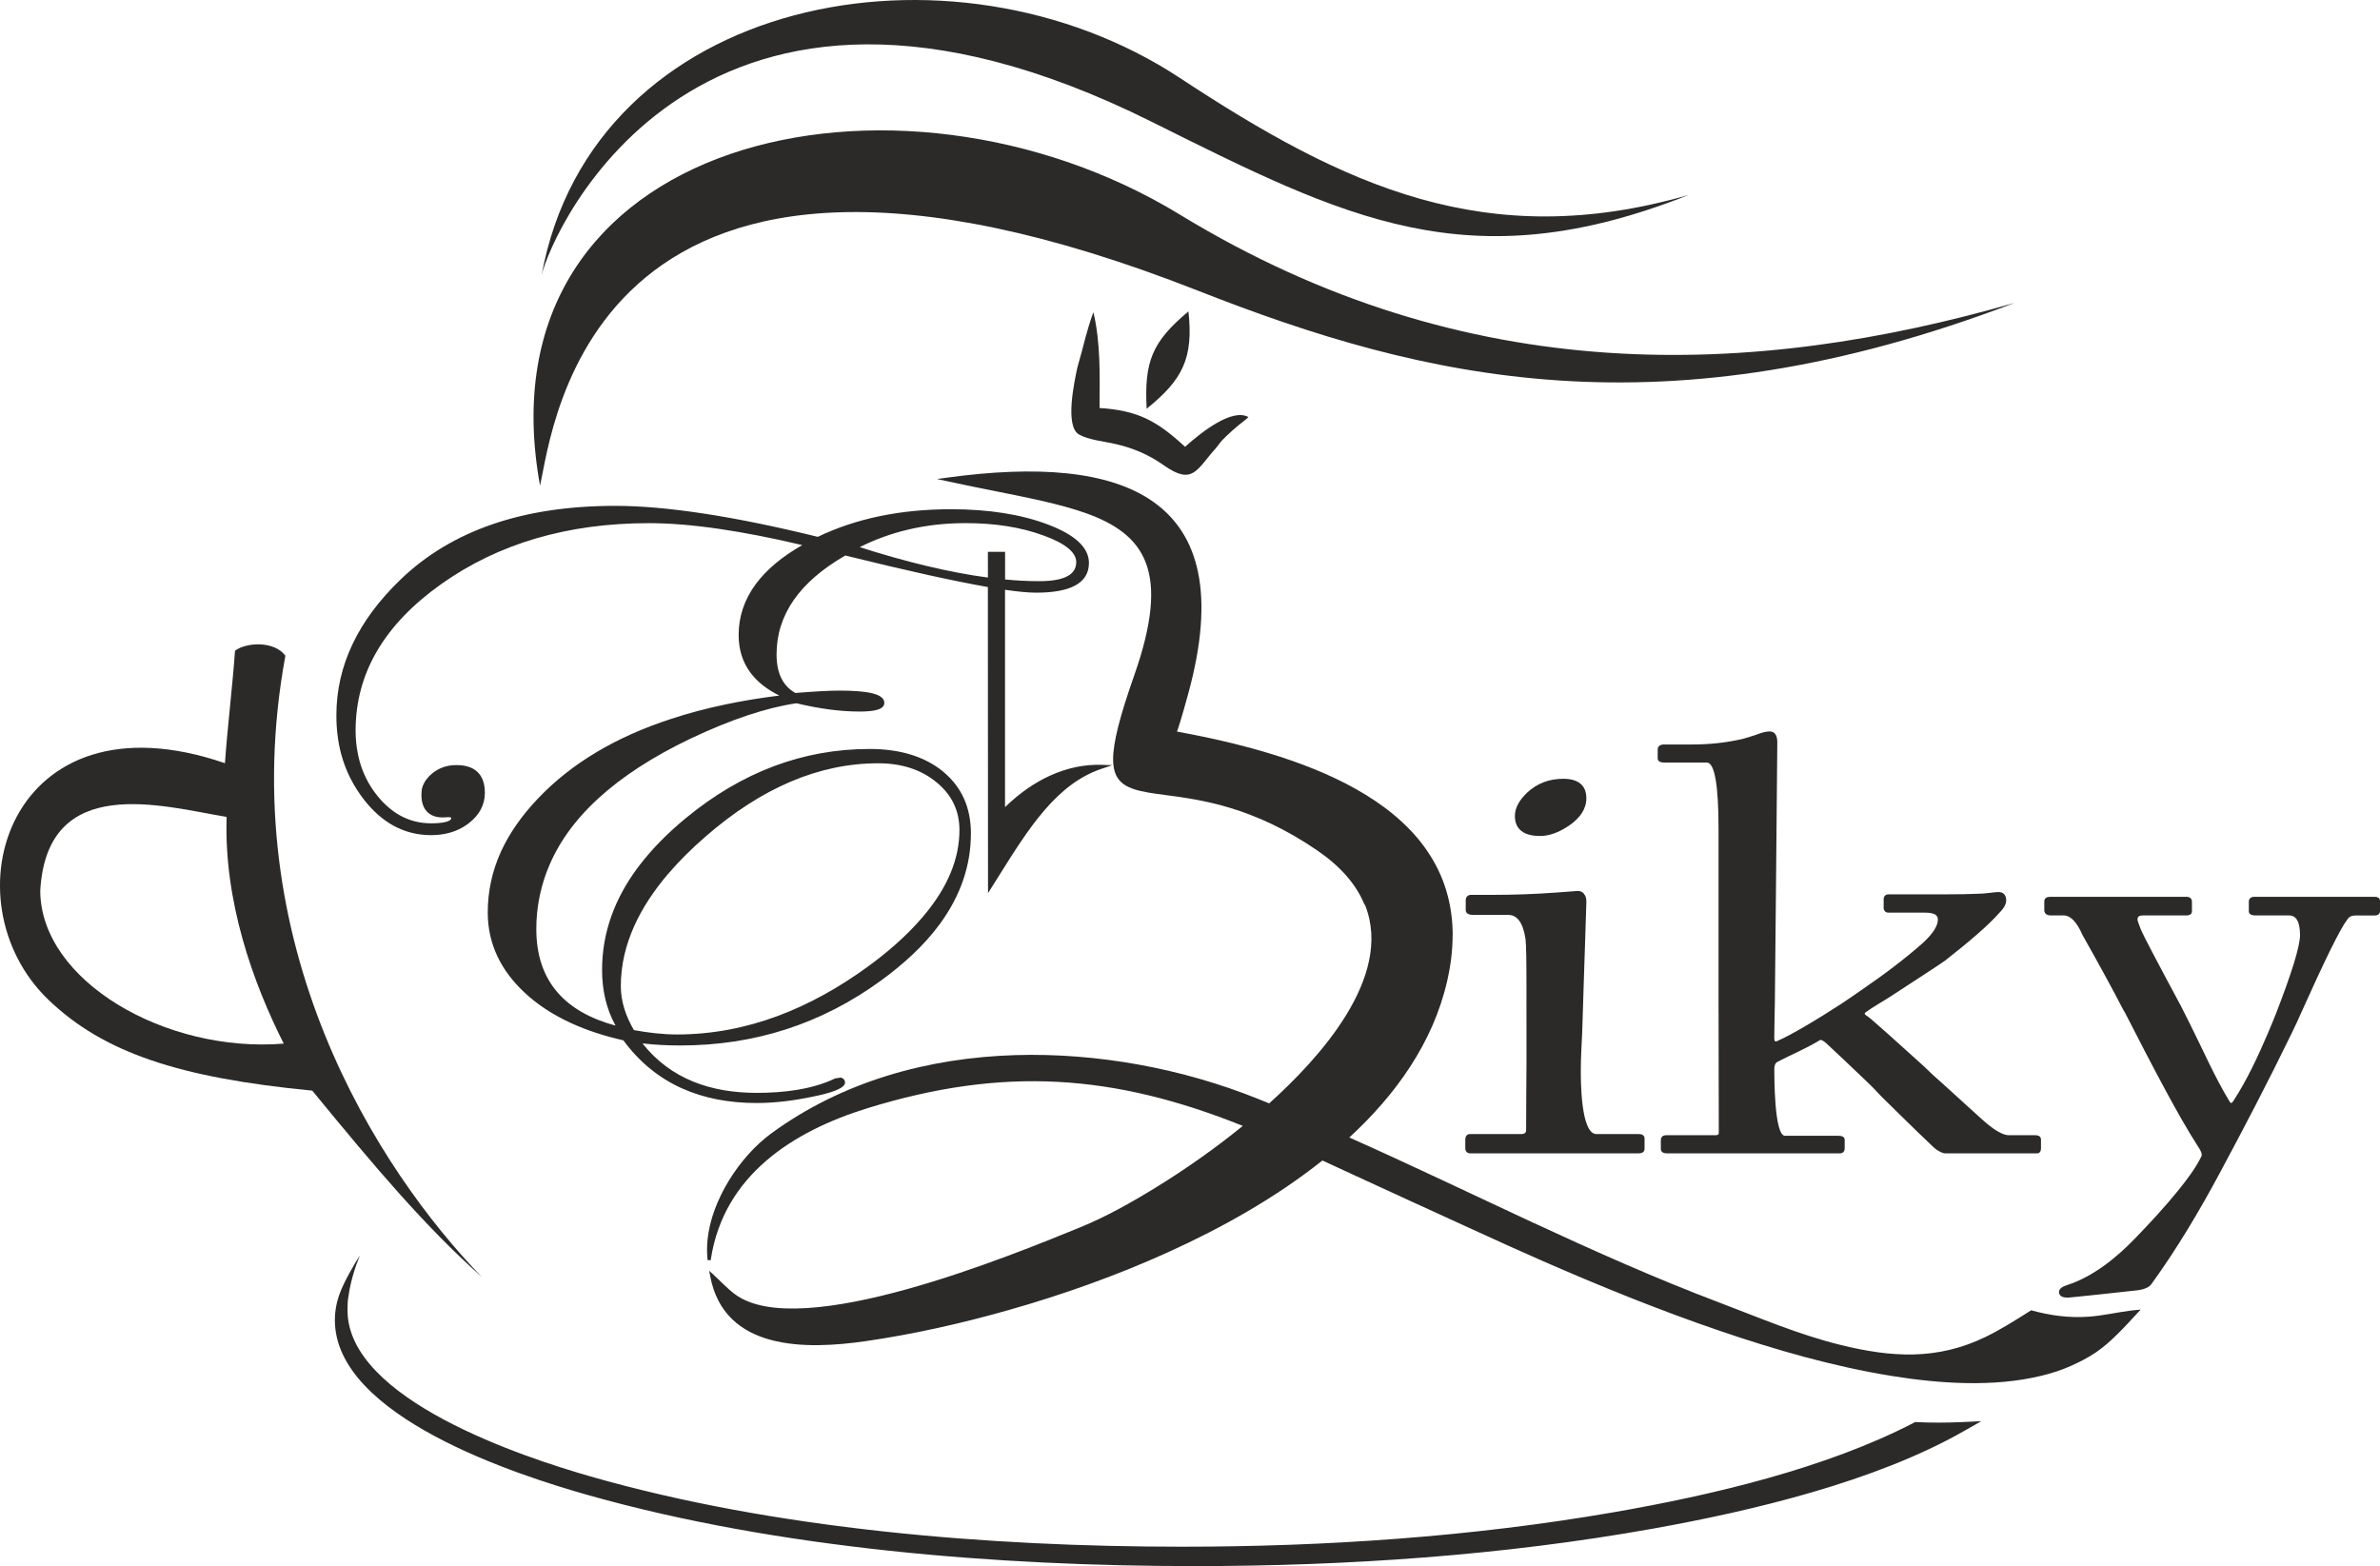
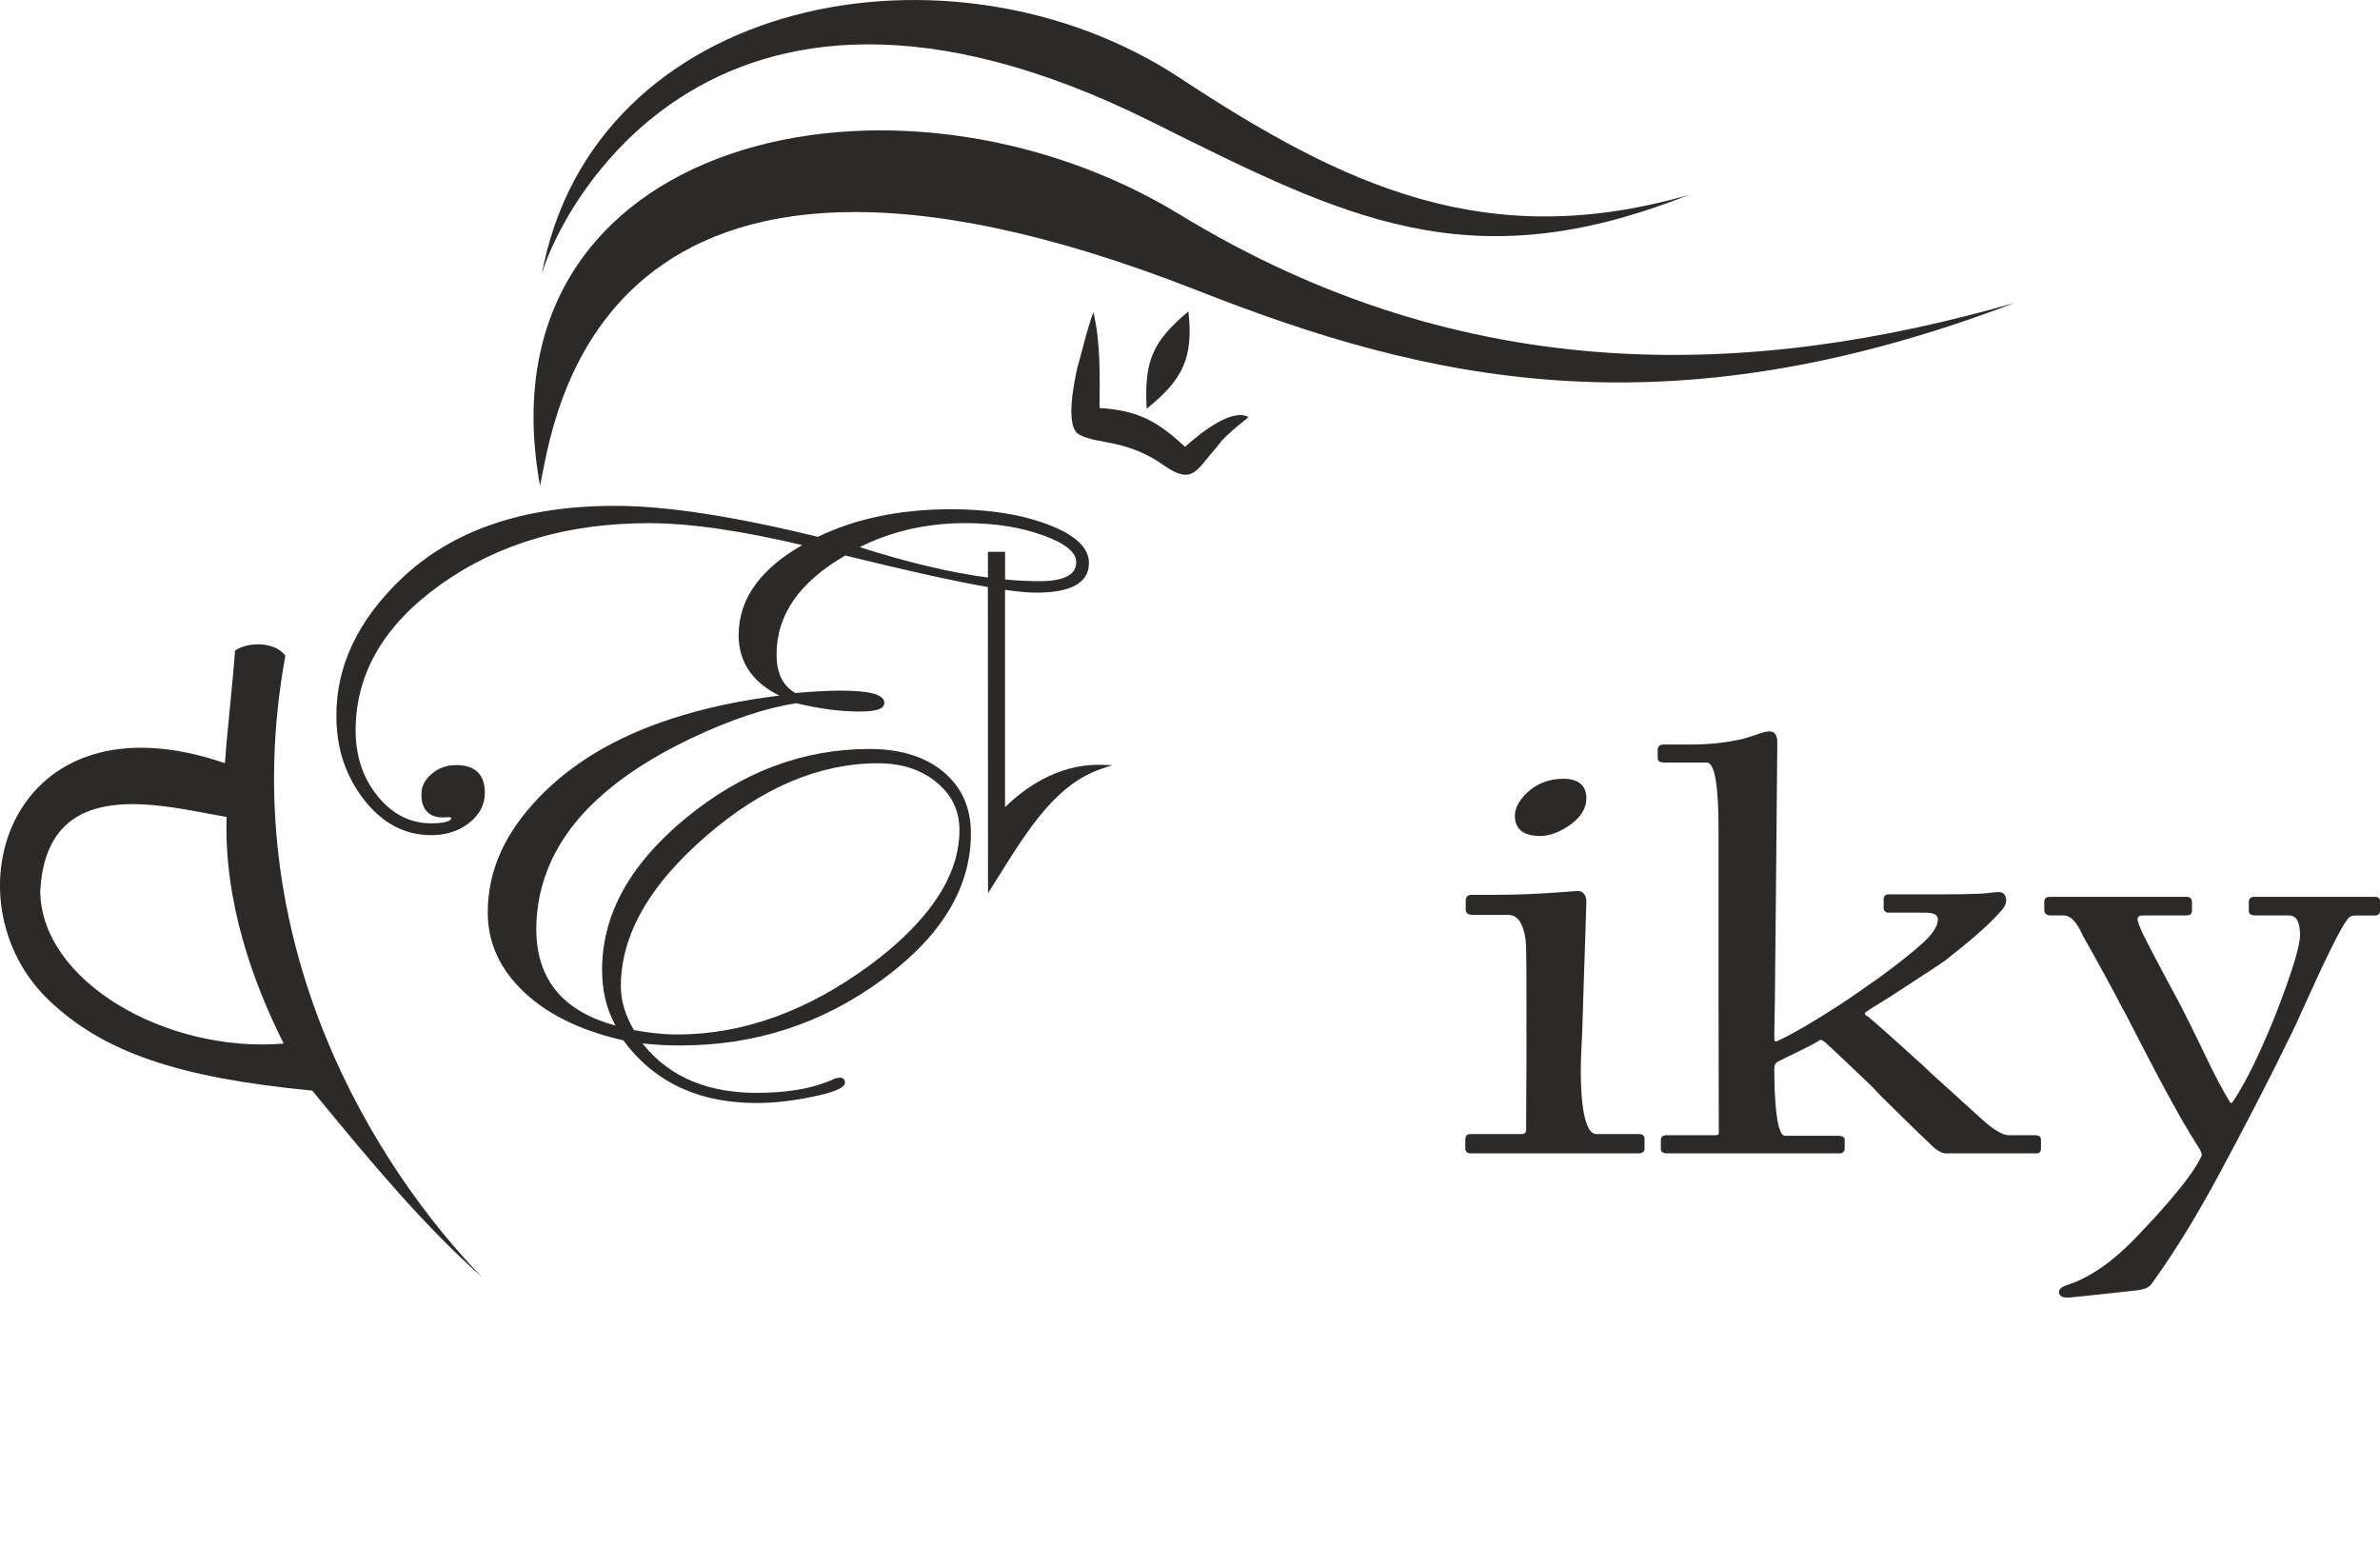
<svg xmlns="http://www.w3.org/2000/svg" xml:space="preserve" width="24.819mm" height="16.332mm" version="1.1" style="shape-rendering:geometricPrecision; text-rendering:geometricPrecision; image-rendering:optimizeQuality; fill-rule:evenodd; clip-rule:evenodd" viewBox="0 0 1282.12 843.68">
  <defs>
    <style type="text/css">
   
    .fil0 {fill:#2B2A29}
   
  </style>
  </defs>
  <g id="Capa_x0020_1">
    <g id="_734720304">
      <path class="fil0" d="M153.75 353.25c-6.03,-8.14 -21.11,-7.24 -27.14,-2.72 -1.21,17.49 -4.23,43.13 -5.43,60.61 -116.34,-39.95 -150.94,73.97 -94.99,127.55 29.64,28.39 70.26,41.91 142.03,48.85 34.37,41.92 60.61,72.97 91.36,100.42 -55.88,-57.7 -134.55,-179.19 -105.84,-334.71zm-31.66 86.84c-1.51,45.53 14.18,89.25 30.76,122.12 -63.45,5.22 -130.9,-33.67 -131.17,-82.32 3.62,-63.93 66.04,-45.53 100.41,-39.8z" />
      <g>
        <path class="fil0" d="M645.41 156.61c122.06,48.02 250.55,78.77 439.83,6.57 -140.43,40.37 -294.53,47.03 -449.67,-47.59 -152.23,-92.85 -379.11,-42.67 -344.64,146.06 6.96,-30.66 26.94,-233.91 354.49,-105.03z" />
        <path class="fil0" d="M620.19 65.49c104.28,51.93 170.93,86.53 289.45,39.55 -108.65,31.24 -185.23,-4.57 -274.09,-63.09 -122.8,-80.88 -316.32,-44.5 -343.81,106.45 5.39,-23.73 84.65,-204.31 328.45,-82.91z" />
      </g>
      <g>
-         <path class="fil0" d="M1032.46 766.11c7.99,0.38 15.98,0.36 23.97,0.01l10.88 -0.49 -9.47 5.39c-47.77,27.2 -113.89,42.92 -167.63,52.53 -80.73,14.42 -164.67,20.13 -246.62,20.13 -105.73,0 -224.27,-9.35 -326.38,-38.14 -38.59,-10.88 -136.81,-42.43 -136.81,-94.36 0,-4.96 0.94,-9.82 2.66,-14.47 2.3,-6.27 7.87,-15.89 10.78,-20.36 -2.77,6.84 -5.11,14.65 -6.08,21.72 -0.51,2.53 -0.55,5.2 -0.55,7.79 0,48.12 94.92,79.17 130.49,89.4 99.58,28.64 215.65,37.97 318.91,37.97 77.29,0 156.19,-5.32 232.39,-18.51 52.65,-9.12 114.44,-23.56 162.11,-48.32l0.63 -0.33 0.71 0.04z" />
        <g>
          <path class="fil0" d="M331.57 552.47c-5.09,-9.24 -7.23,-19.38 -7.23,-29.97 0,-20.43 7.05,-38.72 19.14,-55l1.17 -1.53c3.33,-4.34 7.06,-8.62 11.2,-12.83 4.13,-4.19 8.66,-8.34 13.61,-12.41 15.06,-12.41 30.84,-21.72 47.32,-27.93 16.51,-6.21 33.71,-9.32 51.63,-9.32 8.28,0 15.73,1.02 22.34,3.06 6.67,2.06 12.47,5.13 17.42,9.22l0 0.01c4.96,4.14 8.68,8.97 11.15,14.51 2.47,5.53 3.71,11.75 3.71,18.67 0,8.57 -1.37,16.89 -4.11,24.97 -2.74,8.06 -6.84,15.87 -12.32,23.44l-0.5 0.69 -0.01 0 -0.01 0.01c-8.58,11.64 -19.71,21.59 -31.35,30.09 -32.21,23.51 -68.31,35.06 -108.19,35.06 -6.82,0 -13.66,-0.32 -20.44,-1.11 15.31,19.37 37.12,26.64 61.5,26.64 13.99,0 29.49,-1.64 42.25,-7.75l0.13 -0.06 3.03 -0.43 0.21 0.07c1.26,0.42 2.01,1.29 2.01,2.64 0,4.24 -14.42,6.94 -17.27,7.55 -9.95,2.1 -20.18,3.45 -30.36,3.45 -29.31,0 -54.24,-9.89 -71.78,-33.76 -19.42,-4.41 -38.82,-12.13 -53.49,-25.97 -12.38,-11.68 -19.57,-25.81 -19.57,-42.94 0,-11.27 2.35,-22.2 6.99,-32.47l-0.01 -0.01 0.38 -0.81c2.25,-4.82 5.01,-9.57 8.29,-14.25 3.27,-4.66 7.05,-9.25 11.33,-13.75 8.97,-9.47 19.46,-17.79 31.45,-24.96 11.99,-7.17 25.47,-13.18 40.44,-18.04l0 0c9.04,-2.99 18.75,-5.57 29.14,-7.75 9.17,-1.93 18.86,-3.52 29.07,-4.79 -6.73,-3.33 -11.9,-7.42 -15.53,-12.29 -4.27,-5.72 -6.4,-12.48 -6.4,-20.29 0,-9.98 3.08,-19.14 9.24,-27.48 5.7,-7.71 14.05,-14.72 25.02,-21 -16.16,-3.82 -30.99,-6.73 -44.49,-8.7 -14.19,-2.08 -26.87,-3.12 -38.06,-3.12 -21.91,0 -42.2,2.74 -60.85,8.22 -18.66,5.48 -35.71,13.69 -51.11,24.63 -15.37,10.91 -26.91,22.95 -34.59,36.11l0 0c-7.67,13.13 -11.5,27.39 -11.5,42.82 0,2.25 0.1,4.42 0.32,6.51 0.21,2.12 0.52,4.18 0.95,6.19l0.33 1.57 -0.02 -0.01c1.86,7.81 5.23,14.86 10.34,21.08 7.49,9.13 16.82,14.58 28.75,14.58 1.63,0 10.86,-0.04 10.86,-2.87 0,-0.69 -2.88,-0.38 -3.25,-0.36 -8.08,0.64 -12.82,-3.84 -12.82,-11.9 0,-1.1 0.06,-2.55 0.3,-3.62l-0.01 -0.01 0.23 -0.73c0.42,-1.34 1.05,-2.61 1.9,-3.81l0 0c0.83,-1.18 1.86,-2.29 3.08,-3.33 1.85,-1.57 3.89,-2.76 6.11,-3.55 2.22,-0.8 4.63,-1.19 7.23,-1.19 5.04,0 8.85,1.26 11.43,3.77 2.6,2.53 3.9,6.25 3.9,11.16 0,3.22 -0.73,6.2 -2.17,8.94 -1.44,2.71 -3.57,5.18 -6.4,7.37l-0.26 0.2 -0.68 0.53 0 0 -0.02 0.01c-5.68,4.09 -12.48,5.76 -19.43,5.76 -15.11,0 -26.91,-7.28 -36.08,-19.02 -5.65,-7.22 -9.89,-15.52 -12.29,-24.38l-0.01 -0.01 -0.01 0 -0.18 -0.72c-0.83,-3.21 -1.44,-6.51 -1.85,-9.9 -0.41,-3.4 -0.61,-6.9 -0.61,-10.51 0,-13.33 2.89,-26.1 8.68,-38.33 5.78,-12.2 14.44,-23.84 26,-34.94 13.75,-13.21 30.24,-23.11 49.5,-29.71 19.22,-6.59 41.2,-9.88 65.96,-9.88 13.75,0 29.8,1.4 48.13,4.21 18.12,2.77 38.48,6.93 61.07,12.48 10.25,-4.93 21.32,-8.63 33.21,-11.11 12.04,-2.51 24.91,-3.76 38.58,-3.76 10.17,0 19.59,0.69 28.29,2.07 8.71,1.37 16.67,3.43 23.89,6.16 7.25,2.75 12.72,5.81 16.39,9.19 3.8,3.5 5.71,7.34 5.71,11.54 0,5.41 -2.47,9.45 -7.42,12.14 -4.73,2.57 -11.76,3.85 -21.08,3.85 -2.12,0 -4.7,-0.14 -7.72,-0.44 -2.69,-0.26 -5.68,-0.63 -8.98,-1.11l0 117.09c7.93,-7.71 16.04,-13.2 23.99,-16.85 9.73,-4.48 19.21,-6.2 27.82,-5.94l5.98 0.19 -5.67 1.9c-24.34,8.14 -39.32,32.03 -55.45,57.75 -1.45,2.32 -2.92,4.66 -3.86,6.15l-1.97 3.13 -0.01 -3.7 -0.08 -161.2c-8.96,-1.57 -19.76,-3.74 -32.41,-6.53 -12.95,-2.86 -27.74,-6.35 -44.39,-10.46 -12.32,7.1 -21.56,15.07 -27.74,23.92 -6.19,8.89 -9.29,18.68 -9.29,29.38 0,5.13 0.87,9.45 2.63,12.94 1.68,3.35 4.18,5.96 7.5,7.82 5.09,-0.41 9.62,-0.72 13.58,-0.94 4.03,-0.22 7.38,-0.34 10.04,-0.34 7.81,0 13.71,0.47 17.66,1.42 4.43,1.05 6.64,2.79 6.64,5.22 0,1.72 -1.29,2.95 -3.86,3.7 -2.15,0.63 -5.32,0.95 -9.48,0.95 -5.25,0 -10.72,-0.39 -16.44,-1.15 -5.63,-0.75 -11.48,-1.86 -17.58,-3.33 -8.16,1.21 -16.96,3.39 -26.42,6.55 -9.54,3.18 -19.76,7.35 -30.66,12.52l-0.01 0c-20.32,9.73 -36.9,20.5 -49.75,32.31 -12.81,11.77 -21.89,24.58 -27.27,38.42l-0.32 0.81 -0.02 -0.01 -0.01 0.04c-3.73,9.94 -5.66,20.33 -5.66,30.95 0,28.75 16.07,44.84 42.6,52.05zm201.69 -255.21l7.12 0 1.07 0 0 1.07 0 13.84c3.06,0.28 6.05,0.51 8.99,0.66 3.2,0.17 6.35,0.25 9.46,0.25 6.79,0 11.86,-0.9 15.19,-2.71 3.12,-1.69 4.69,-4.21 4.69,-7.56 0,-2.57 -1.42,-5.04 -4.25,-7.39 -2.98,-2.49 -7.48,-4.82 -13.48,-6.98l-0.01 0c-6.08,-2.23 -12.59,-3.88 -19.56,-4.98 -6.97,-1.11 -14.42,-1.65 -22.34,-1.65 -10.85,0 -21.2,1.17 -31.08,3.52 -9.04,2.15 -17.68,5.28 -25.93,9.42 12.71,4.06 24.77,7.45 36.18,10.17 11.67,2.78 22.64,4.86 32.89,6.21l-0.01 -12.79 0 -1.07 1.07 0zm-174.02 173.31l0.67 0.22 -0.17 0.19c-14.56,17.17 -25.3,37.31 -25.3,60.28 0,8.48 2.82,16.42 7.05,23.67 7.63,1.4 15.48,2.35 23.25,2.35 37.89,0 72.1,-14.28 102.43,-36.3 10.66,-7.73 20.82,-16.47 29.44,-26.46l1.03 -1.22c6.42,-7.61 11.23,-15.28 14.44,-23 3.19,-7.67 4.78,-15.4 4.78,-23.18 0,-5.18 -1.03,-9.92 -3.08,-14.2 -2.05,-4.28 -5.14,-8.11 -9.24,-11.47l-0.01 0c-4.12,-3.41 -8.8,-5.98 -14.03,-7.69 -5.25,-1.72 -11.07,-2.57 -17.43,-2.57 -15.87,0 -31.57,3.29 -47.08,9.87 -15.52,6.59 -30.86,16.48 -45.99,29.68l0 0.01c-3.73,3.23 -7.23,6.47 -10.5,9.73 -3.27,3.25 -6.31,6.51 -9.12,9.78l-0.46 0.54 -0.68 -0.22z" />
          <g>
            <path class="fil0" d="M854.58 430.04c0,2.83 -0.82,5.5 -2.45,8.02 -1.6,2.46 -3.98,4.76 -7.12,6.88l-0.01 0c-2.69,1.79 -5.31,3.14 -7.85,4.04 -2.56,0.91 -5.05,1.38 -7.44,1.38 -4.44,0 -7.8,-0.89 -10.08,-2.67 -2.37,-1.84 -3.55,-4.55 -3.55,-8.14 0,-2.11 0.56,-4.22 1.69,-6.34 1.1,-2.06 2.73,-4.13 4.89,-6.19l0.01 -0.01c2.67,-2.48 5.61,-4.35 8.86,-5.6 3.24,-1.24 6.77,-1.87 10.6,-1.87 4.06,0 7.13,0.88 9.23,2.61 2.15,1.79 3.22,4.42 3.22,7.88zm260.13 268.89l0 0.12 -0.94 0c-2.03,0 -4.58,-0.51 -4.58,-3.03 0,-2.09 2.64,-3.17 4.29,-3.7 14.2,-4.58 26.73,-14.83 36.94,-25.42 7.89,-8.2 15.75,-16.65 22.91,-25.49 4.5,-5.55 9.41,-11.98 12.56,-18.42 0.65,-1.33 -0.55,-3.39 -1.24,-4.47 -6.44,-9.98 -12.29,-20.48 -17.94,-30.93 -7.45,-13.78 -14.62,-27.73 -21.77,-41.67l-1.24 -2.15 0 0 -0.23 -0.44c-2.74,-5.3 -5.9,-11.24 -9.49,-17.81 -3.54,-6.5 -7.59,-13.79 -12.15,-21.87l-0.02 -0.03 -0.03 -0.07c-1.54,-3.54 -3.19,-6.19 -4.95,-7.95l0.01 0c-1.63,-1.63 -3.35,-2.45 -5.13,-2.45l-6.9 0c-1.03,0 -1.86,-0.21 -2.46,-0.63 -0.72,-0.51 -1.08,-1.24 -1.08,-2.23l0 -4.63c0,-0.35 0.06,-0.7 0.17,-1.01 0.11,-0.32 0.29,-0.6 0.54,-0.82l0 0c0.28,-0.28 0.72,-0.48 1.29,-0.59 0.42,-0.08 0.94,-0.12 1.55,-0.12l72.97 0c0.89,0 1.59,0.2 2.1,0.59 0.61,0.46 0.92,1.12 0.92,1.96l0 5.25c0,0.82 -0.35,1.41 -1.02,1.81 -0.5,0.29 -1.16,0.43 -2,0.43l-23.41 0c-1.07,0 -1.84,0.2 -2.29,0.58 -0.4,0.34 -0.6,0.89 -0.6,1.66 0,0.25 0.14,0.8 0.43,1.66 0.32,0.95 0.79,2.22 1.43,3.82l0 0c0.68,1.59 2.8,5.78 6.35,12.57 3.52,6.71 8.54,16.14 15.07,28.29l0.02 0.03c0.6,1.2 1.21,2.41 1.82,3.63l1.85 3.65 0.97 1.91 -0.01 0c7.18,14.24 13.39,28.76 21.67,42.45 0.77,1.28 1.33,0.77 2.05,-0.34 7.48,-11.46 13.31,-24.17 18.71,-36.73l0 0 -0.01 0 0.58 -1.38c0.62,-1.45 1.21,-2.87 1.78,-4.26 0.53,-1.29 1.12,-2.75 1.76,-4.37l0.01 0c4.37,-11.26 7.64,-20.45 9.82,-27.57 2.16,-7.08 3.24,-12.08 3.24,-15.02 0,-3.68 -0.53,-6.41 -1.61,-8.19 -0.96,-1.6 -2.41,-2.4 -4.34,-2.4l-17.88 0c-1.05,0 -1.86,-0.12 -2.44,-0.37 -0.87,-0.38 -1.3,-1 -1.3,-1.87l0 -5.25c0,-0.82 0.28,-1.47 0.86,-1.93 0.51,-0.41 1.2,-0.61 2.1,-0.61l64.39 0c0.66,0 1.19,0.05 1.61,0.14 0.63,0.14 1.05,0.41 1.31,0.82 0.17,0.26 0.28,0.54 0.35,0.82l0 0.01c0.06,0.26 0.09,0.52 0.09,0.77l0 4.63c0,0.53 -0.07,0.98 -0.2,1.35 -0.17,0.49 -0.45,0.85 -0.82,1.09l-0.08 0.04c-0.3,0.15 -0.61,0.25 -0.95,0.31 -0.3,0.05 -0.6,0.07 -0.91,0.07l-10.47 0c-0.97,0 -1.81,0.19 -2.52,0.56 -0.69,0.36 -1.27,0.91 -1.72,1.63l-0.04 0.07 -0.03 0.04c-1.75,2.19 -4.71,7.52 -8.91,16 -4.22,8.55 -9.66,20.25 -16.31,35.09l0.01 0c-0.51,1.17 -1.14,2.58 -1.91,4.24 -0.76,1.64 -1.67,3.54 -2.71,5.69l-0.31 0.64 -0.13 0.26c-12.22,25.14 -25.14,49.93 -38.37,74.55 -11.01,20.49 -23.14,40.95 -36.81,59.79 -1.27,1.75 -3.47,2.56 -5.5,3.01 -1.83,0.41 -4.37,0.59 -6.26,0.81 -5.38,0.62 -10.77,1.2 -16.16,1.76 -4.18,0.43 -8.36,0.87 -12.55,1.3 -1.22,0.12 -2.54,0.22 -3.78,0.37zm-292.41 -158.78l0.02 -4.27 0 -2.31c0,-7.91 -0.03,-14.13 -0.11,-18.6 -0.08,-4.56 -0.21,-7.6 -0.4,-9.15 -0.69,-4.46 -1.84,-7.76 -3.46,-9.92 -1.51,-2.01 -3.45,-3.02 -5.83,-3.02l-18.86 0c-1.17,0 -2.08,-0.17 -2.74,-0.51 -0.88,-0.45 -1.32,-1.16 -1.32,-2.1l0 -5.19c0,-0.95 0.25,-1.68 0.76,-2.21 0.53,-0.54 1.25,-0.8 2.2,-0.8l11.25 0c5.95,0 11.73,-0.1 17.34,-0.3 5.62,-0.2 11.18,-0.51 16.67,-0.91l0.01 0c5.36,-0.37 8.84,-0.63 10.41,-0.77 0.37,-0.03 0.59,-0.05 0.68,-0.06l0 0c0.08,-0.01 0.16,-0.02 0.24,-0.03l0 -0.02 0.02 0 0.21 0.01c1.54,-0.09 2.56,0.26 2.99,0.71 0.56,0.21 0.77,0.4 0.65,0.58 0.06,0.06 0.12,0.12 0.19,0.19 0.92,0.98 1.37,2.37 1.37,4.17 0,0.15 -0.17,5.81 -0.53,17.05 -0.22,6.98 -0.52,16.11 -0.9,27.39 -0.28,8.96 -0.52,16.4 -0.71,22.6l-0.06 1.83 -0.04 1.32c-0.25,6.4 -0.76,13.6 -0.76,20.26 0,4.96 -0.22,34.86 8.43,34.86l23.02 0c1.55,0 2.89,0.71 2.89,2.42l0 5.55c0,1.82 -1.64,2.42 -3.21,2.42l-90.53 0c-1.74,0 -2.83,-0.96 -2.83,-2.73l0 -4.63c0,-1.57 0.68,-3.03 2.43,-3.03l27.64 0c1.62,0 2.7,-0.46 2.7,-2.22 0,-12.05 0.14,-24.11 0.2,-36.16 0.04,-10.42 -0.06,-21.42 -0.02,-31.85l0.01 -0.02 0 0.01 0 -0.57zm30.03 15.69l-1.28 -0.32 1.28 0.32 0 0zm73.46 -10.05l0 -99.05c0,-23.98 -2.12,-35.95 -6.34,-35.95l-23.02 0c-0.94,0 -1.68,-0.14 -2.23,-0.41 -0.79,-0.39 -1.19,-1.01 -1.19,-1.83l0 -4.79c0,-0.91 0.36,-1.61 1.06,-2.1 0.57,-0.4 1.36,-0.6 2.36,-0.6l15.22 0c4.7,0 9.3,-0.25 13.78,-0.74 4.52,-0.5 8.92,-1.24 13.21,-2.23l0 0c0.87,-0.22 2.04,-0.55 3.5,-1 1.32,-0.41 2.85,-0.91 4.58,-1.5l-0.01 -0.01c1.31,-0.5 2.51,-0.88 3.61,-1.15 1.13,-0.26 2.15,-0.4 3.08,-0.4 1.41,0 2.46,0.58 3.17,1.75 0.6,0.99 0.89,2.41 0.89,4.26l-0.01 0.01 -0.03 3.6c-0.08,8.83 -0.32,33.93 -0.69,75.33l-0.59 60.3 -0.01 0.87c-0.06,6.12 -0.31,12.36 -0.31,18.48 0,0.99 -0.12,2.95 1.34,2.3 4.97,-2.21 9.86,-4.93 14.56,-7.67 6.97,-4.04 13.8,-8.35 20.56,-12.73 3.59,-2.33 7.1,-4.86 10.64,-7.28 6.45,-4.43 12.38,-8.7 17.79,-12.85 5.41,-4.14 10.3,-8.13 14.64,-11.97l0 0c2.91,-2.61 5.09,-5.03 6.53,-7.26 1.38,-2.13 2.08,-4.07 2.08,-5.8 0,-1.2 -0.48,-2.1 -1.44,-2.68 -1.13,-0.69 -2.89,-1.03 -5.3,-1.03l-19.84 0c-0.82,0 -1.47,-0.25 -1.94,-0.75l0 0.01c-0.46,-0.49 -0.7,-1.14 -0.7,-1.96l0 -4.48c0,-0.82 0.23,-1.48 0.7,-1.96 0.47,-0.49 1.12,-0.74 1.94,-0.74l31.61 0c3.13,0 5.99,-0.02 8.57,-0.07 2.7,-0.05 5.3,-0.12 7.78,-0.23l0.04 -0.01c0.84,0 1.77,-0.04 2.81,-0.11 1.06,-0.08 2.25,-0.19 3.57,-0.34l0 0c1.13,-0.15 2.1,-0.26 2.91,-0.35 0.85,-0.08 1.5,-0.12 1.96,-0.12 1.33,0 2.37,0.41 3.09,1.23 0.69,0.78 1.04,1.89 1.04,3.3 0,1.08 -0.38,2.25 -1.12,3.49 -0.69,1.14 -1.7,2.37 -3.02,3.67 -2.64,2.97 -6.35,6.56 -11.14,10.76 -4.76,4.17 -10.59,8.97 -17.51,14.39l-0.02 0.01c-0.72,0.55 -3.66,2.52 -8.82,5.91 -4.78,3.14 -11.3,7.4 -19.53,12.75l-1.2 0.79c-4.39,2.84 -9.17,5.43 -13.41,8.52 -1,0.73 -0.11,1.36 0.67,1.86 1.6,1.02 3.63,2.93 5.08,4.19 3.84,3.34 7.65,6.75 11.44,10.17 3.81,3.43 7.63,6.86 11.44,10.31 1.62,1.47 3.4,3 4.92,4.55 2.42,2.46 5.39,4.95 7.96,7.29 6.9,6.26 13.8,12.52 20.69,18.8 3.28,2.99 10.23,9.02 14.98,9.02l14.31 0c1.58,0 3.02,0.63 3.02,2.42l0 4.63c0,1.35 -0.53,2.73 -2.11,2.73l-49.3 0c-1.7,0 -3.34,-1.05 -4.73,-1.93 -1.28,-0.81 -3.48,-3.07 -4.61,-4.14 -3.76,-3.54 -7.46,-7.14 -11.15,-10.75 -3.77,-3.68 -7.53,-7.36 -11.27,-11.06 -1.55,-1.54 -3.33,-3.19 -4.78,-4.83 -2.47,-2.81 -5.58,-5.65 -8.28,-8.25 -6.37,-6.14 -12.82,-12.19 -19.29,-18.22 -0.57,-0.53 -2.69,-2.4 -3.61,-1.82 -7.06,4.38 -15.34,7.76 -22.76,11.65 -1.43,0.74 -1.77,2.3 -1.77,3.8 0,3.39 -0.13,36.08 5.76,36.08l28.74 0c1.39,0 3.41,0.29 3.41,2.11l0 4.63c0,1.65 -0.96,2.73 -2.63,2.73l-93.19 0c-1.57,0 -3.22,-0.59 -3.22,-2.42l0 -4.64c0,-1.77 1.1,-2.72 2.83,-2.72l26.47 0c1.01,0 1.92,-0.13 1.92,-1.3l-0.11 -63.04 0.01 -0.06 1.32 -0.33 -1.33 0.34 0 -1.38zm93.27 -9.37l0.54 -0.35 -0.54 0.35z" />
          </g>
-           <path class="fil0" d="M683.76 594.36c26.41,-23.75 67,-67.75 51.67,-106.65l-0.13 -0.33 0.4 0.05 -0.63 -0.07 -0.25 -0.58c-2.16,-5.17 -5.32,-10.21 -9.58,-15.06 -4.1,-4.68 -9.24,-9.18 -15.51,-13.49 -34.43,-23.63 -62.61,-27.37 -81.68,-29.9 -7.16,-0.95 -13.05,-1.74 -17.6,-3.33 -13.99,-4.91 -15.03,-16.8 0.61,-61.31 19.69,-56.03 5.84,-76.03 -26.77,-87.48 -13.34,-4.68 -29.85,-7.98 -48.49,-11.7 -7.98,-1.59 -16.34,-3.26 -25.09,-5.17l-5.93 -1.29 6.01 -0.82c46.99,-6.38 86.53,-4.01 110.76,13.29 24.35,17.4 33.2,49.7 18.58,103.1 -4.02,14.69 -5.43,18.67 -6.08,20.48 31.18,5.75 67.54,14.72 96.46,31 29.48,16.59 51.25,40.75 52.04,76.78l0.04 1.85 -0.06 -0.03c0.02,8.33 -1.06,16.63 -2.92,24.74 -7.64,33.42 -27.8,61.42 -52.73,84.34 66.41,29.57 131.05,63.08 199.13,88.85 21.67,8.21 42.73,17.27 65.32,22.86 27.54,6.81 52.19,8.38 78.21,-4.23 8.44,-4.09 16.39,-9.17 24.31,-14.17l0.35 -0.22 0.4 0.11c10.16,2.76 20.15,4.1 30.67,3.33 7.57,-0.55 14.76,-2.25 22.24,-3.23 1.08,-0.14 2.16,-0.27 3.25,-0.36l2.43 -0.22 -1.66 1.79c-6.73,7.25 -14.14,15.57 -22.34,21.19 -4.27,2.92 -8.86,5.22 -13.56,7.35 -5.09,2.3 -10.45,3.97 -15.86,5.3 -25.74,6.27 -54.96,4.28 -80.89,0.09 -31.36,-5.08 -62.64,-14.09 -92.67,-24.36 -32.34,-11.04 -64.09,-23.94 -95.39,-37.64 -24.02,-10.51 -47.69,-21.65 -71.56,-32.47 -15.67,-7.11 -31.23,-14.42 -46.88,-21.57 -25.16,20.02 -53.99,36.21 -83.22,49.45 -27.71,12.56 -56.65,22.85 -85.91,31.15 -25.11,7.12 -50.98,12.97 -76.82,16.71 -32.03,4.64 -76.36,5.39 -83.87,-35.15l-0.51 -2.75 2.07 1.88c3.97,3.62 7.49,7.55 11.82,10.77 35,25.98 148.9,-20.93 185.93,-36.04 13.85,-5.65 27.79,-13.49 40.52,-21.32 16.35,-10.04 32.22,-21.23 47.12,-33.34 -69.65,-27.94 -128.9,-32.12 -202,-9.6 -40.36,12.43 -77.49,36.19 -84.53,81.15l-0.13 0.82 -1.66 -0.05 -0.08 -0.83c-0.31,-3.34 -0.28,-6.72 0.04,-10.06 2.07,-21.38 17.27,-44.89 34.33,-57.38 38.33,-28.06 84.54,-40.78 131.62,-42.19 43.99,-1.31 90.01,7.21 130.8,23.66 1.94,0.79 3.88,1.56 5.82,2.34z" />
          <path class="fil0" d="M617.71 220.19c-1.32,-25.34 2.83,-36.01 22.51,-52.44 2.75,25.16 -3.04,36.75 -22.51,52.44z" />
-           <path class="fil0" d="M658.21 237.33l-3.1 3.96c-10.49,11.62 -12.4,20.44 -28.08,9.42 -8.34,-5.87 -16.7,-9.43 -26.62,-11.64 -5.85,-1.3 -13.88,-2.11 -19.07,-4.96 -7.97,-4.37 -2.43,-29.13 -0.96,-36.12l2.56 -9.25c2.36,-9.51 4.89,-17.6 6.09,-20.56 3.94,16.91 3.4,34.16 3.3,51.6 20.64,1.36 30.84,6.86 46.07,20.91 9.16,-8.2 25.43,-20.89 34.14,-16.01l-1.6 1.44c-5.25,4 -9.37,7.79 -12.73,11.22l0 0.01zm-75.28 -48.6l0.43 -1.56 -0.43 1.59 0.01 -0.03z" />
+           <path class="fil0" d="M658.21 237.33l-3.1 3.96c-10.49,11.62 -12.4,20.44 -28.08,9.42 -8.34,-5.87 -16.7,-9.43 -26.62,-11.64 -5.85,-1.3 -13.88,-2.11 -19.07,-4.96 -7.97,-4.37 -2.43,-29.13 -0.96,-36.12l2.56 -9.25c2.36,-9.51 4.89,-17.6 6.09,-20.56 3.94,16.91 3.4,34.16 3.3,51.6 20.64,1.36 30.84,6.86 46.07,20.91 9.16,-8.2 25.43,-20.89 34.14,-16.01l-1.6 1.44c-5.25,4 -9.37,7.79 -12.73,11.22l0 0.01m-75.28 -48.6l0.43 -1.56 -0.43 1.59 0.01 -0.03z" />
        </g>
      </g>
    </g>
  </g>
</svg>